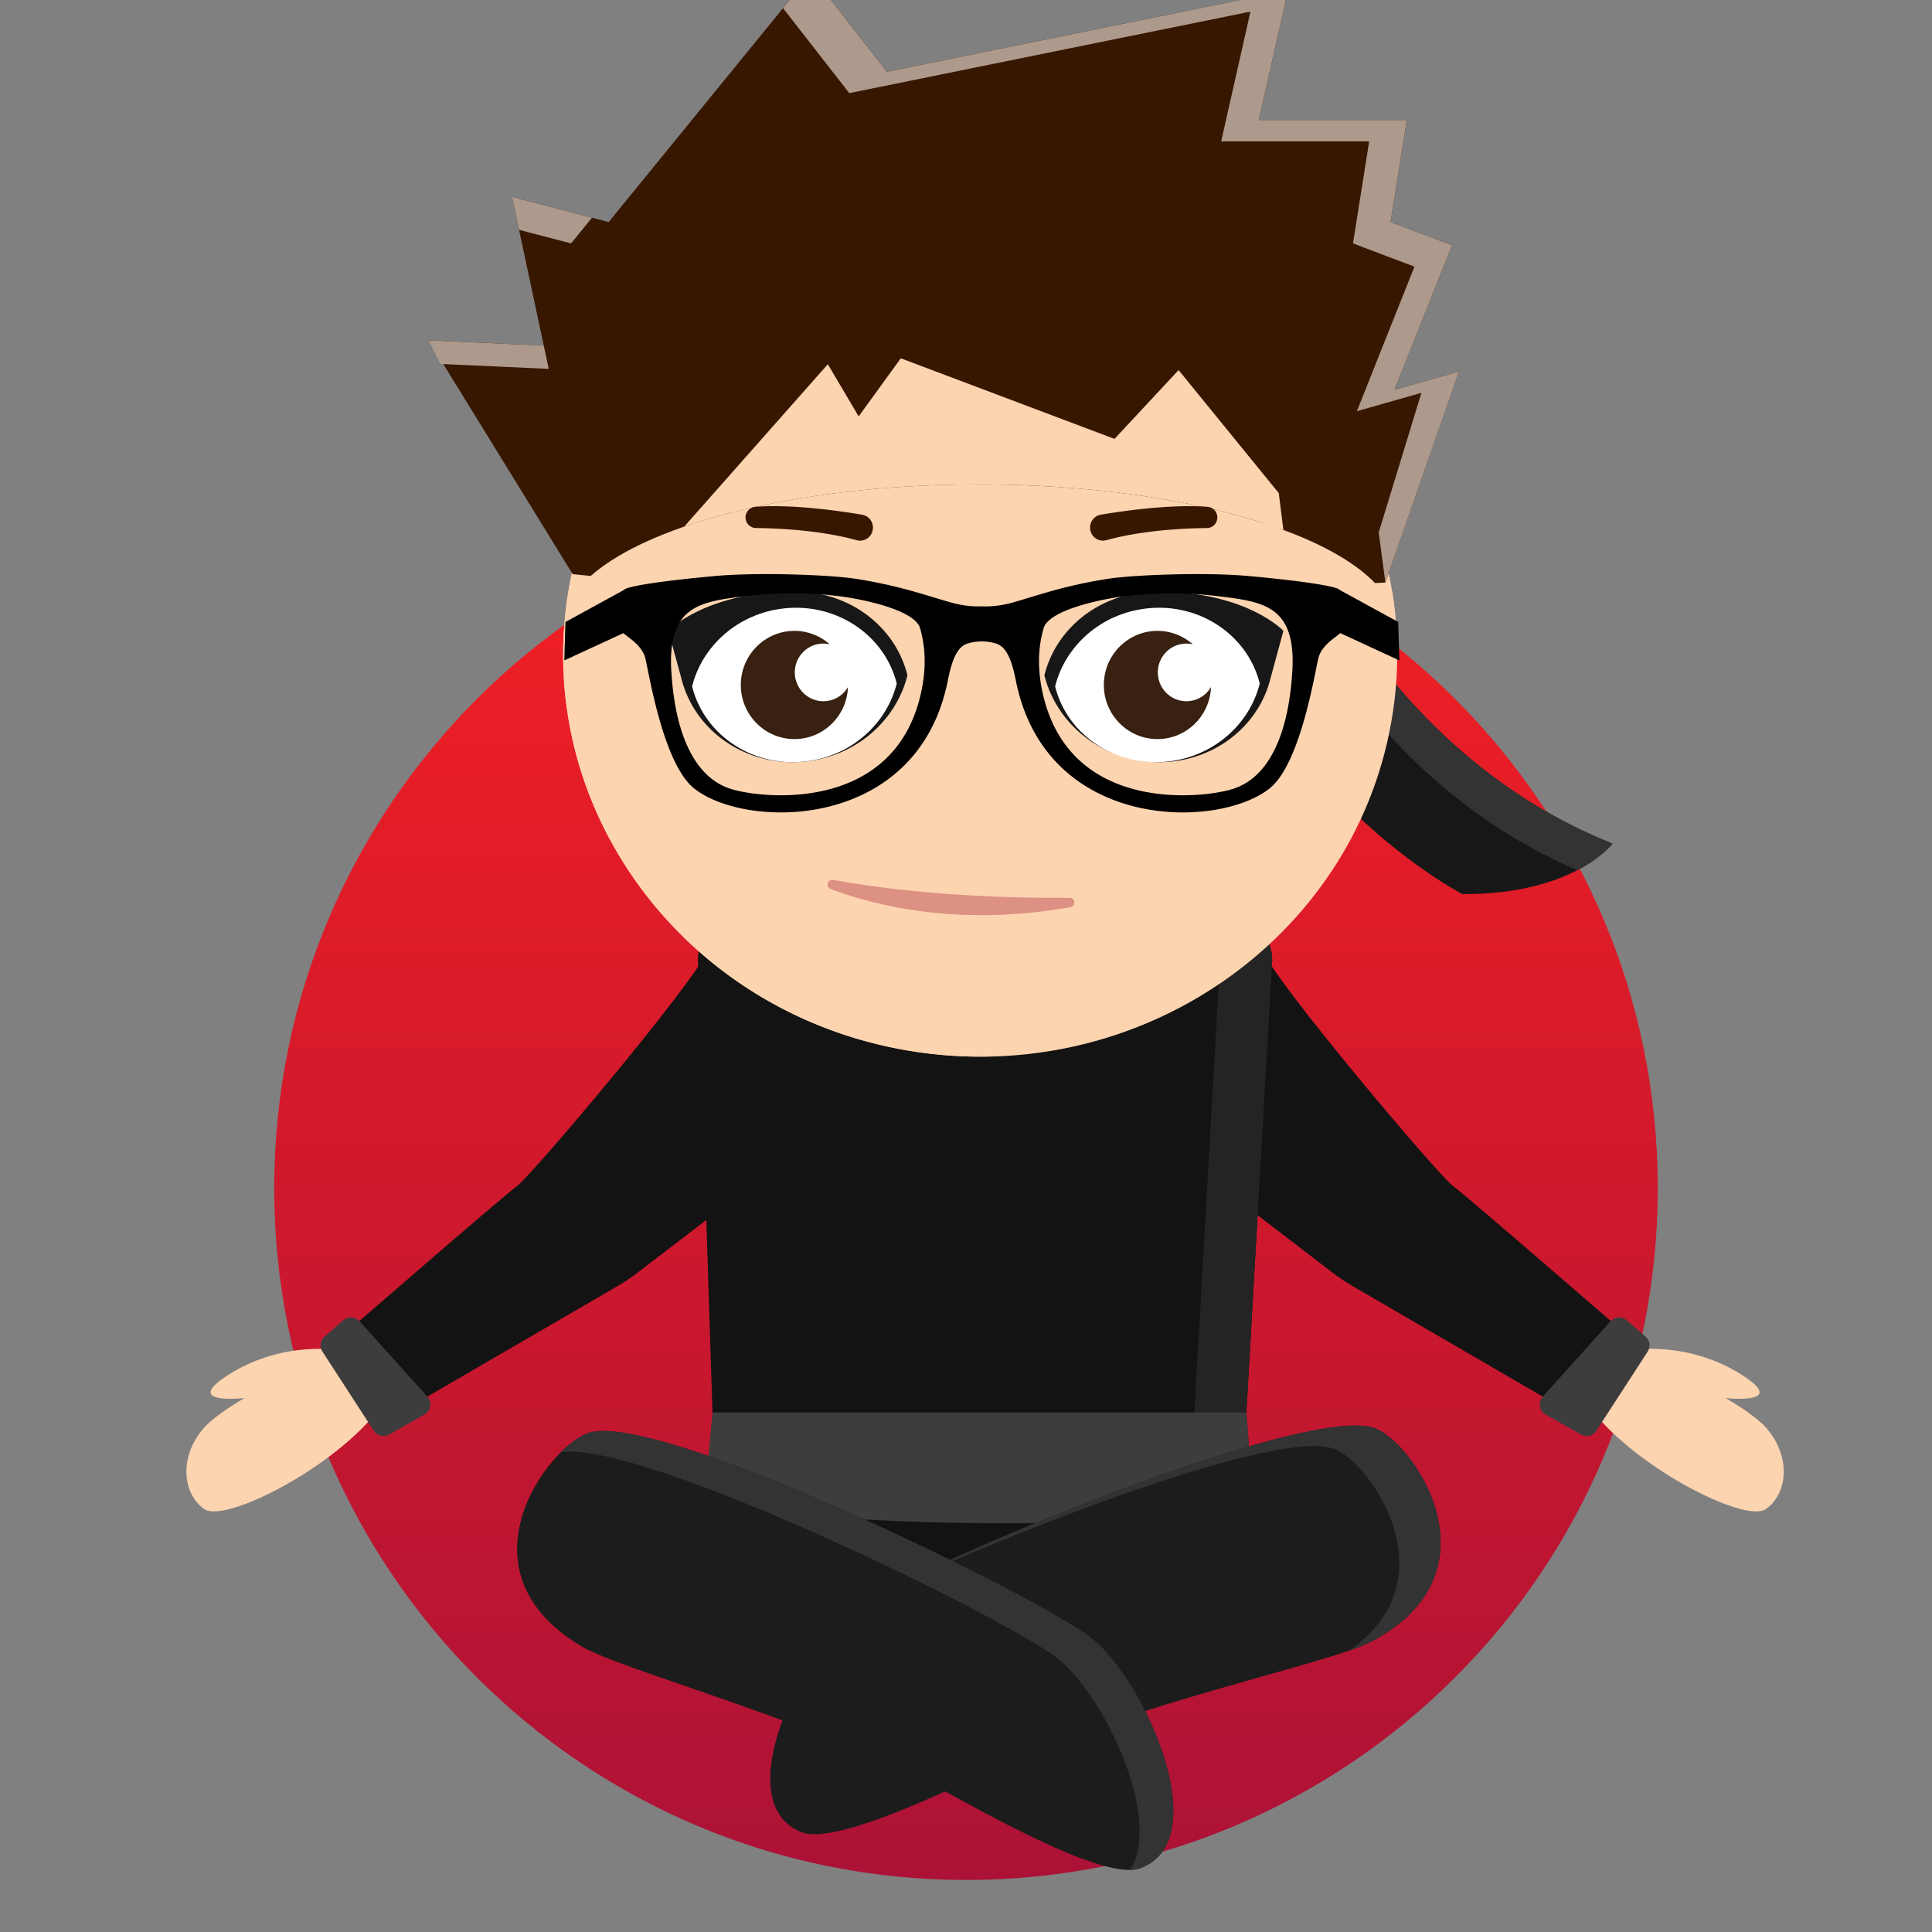
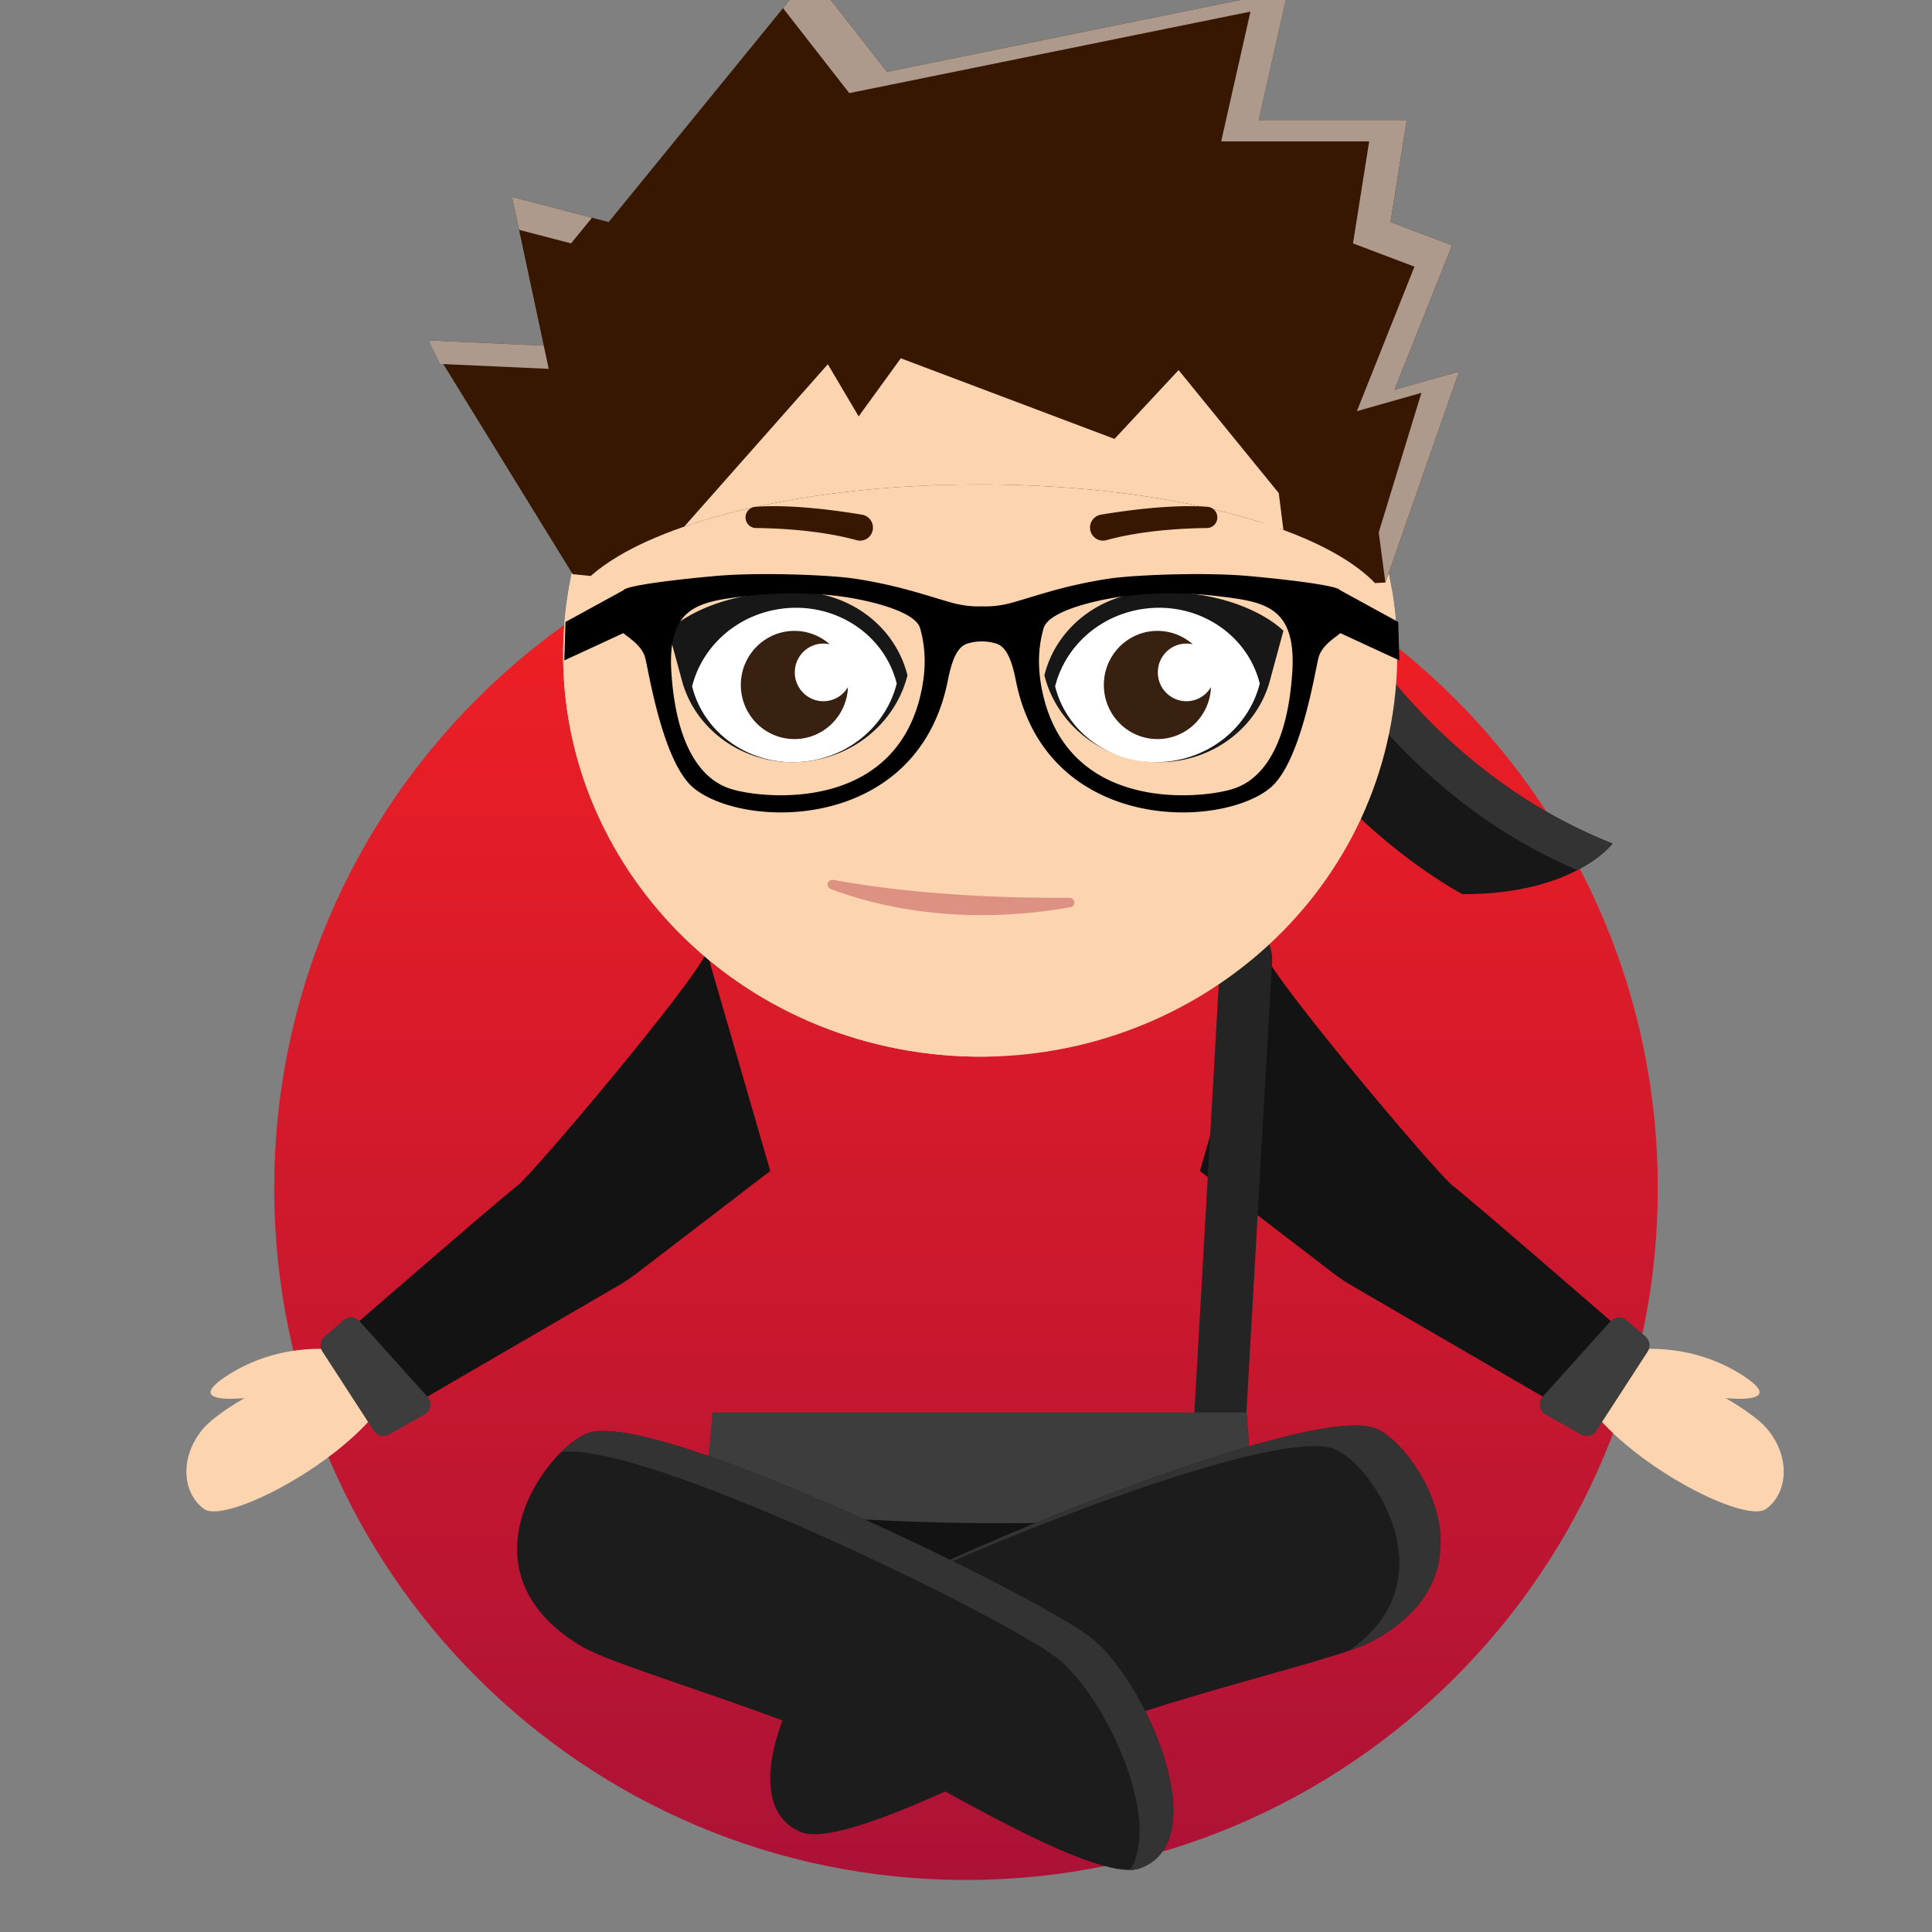
<svg xmlns="http://www.w3.org/2000/svg" viewBox="0 0 1200 1200" id="ninja">
  <rect x="0" y="0" width="1200" height="1200" fill="#808080" stroke="none" />
  <desc>eyJiZ0NvbG9yIjoiUmVkIiwiY29udGV4dCI6eyJiZWFyZENvbG9yIjoiI2FlNjA0MCIsImV5ZXNDb2xvciI6IiMzODIxMTEiLCJoYWlyQ29sb3IiOiIjMzgxNzAwIiwiaGFpckNvbG9yQWNjZW50IjoiI2FkOWE4ZCIsInNoYWRvd0NvbG9yIjoiI2ZkZDRiMCIsInNraW5Db2xvciI6IiNmZGQ0YjAifSwiZWxlbWVudHMiOlt7InBvcyI6MCwibmFtZSI6ImJvZHlaZW4ifSx7InBvcyI6NiwibmFtZSI6ImV5ZWJyb3c1In0seyJwb3MiOjUsIm5hbWUiOiJleWVzOSJ9LHsicG9zIjoxMiwibmFtZSI6ImdsYXNzZXMifSx7InBvcyI6MiwibmFtZSI6ImhhaXI2In0seyJwb3MiOjEsIm5hbWUiOiJoZWFkIn0seyJwb3MiOjIsIm5hbWUiOiJtb3VzZUFuZE5vc2UifV19</desc>
  <defs>
    <linearGradient id="a" x1="0" x2="0" y1="0" y2="1">
      <stop offset="0" stop-color="#f42023" />
      <stop offset="1" stop-color="#ac1236" />
    </linearGradient>
  </defs>
  <path fill="url(#a)" d="M170.31 738c0 237.32 192.38 429.69 429.69 429.69 237.32 0 429.69-192.37 429.69-429.7 0-237.3-192.37-429.68-429.69-429.68-237.3 0-429.69 192.37-429.69 429.69" />
  <g>
    <path fill="#fdd4b0" d="M210.85 838.65s-68.9 30.33-84.45 48.5c-15.54 18.12-12.86 40.76.44 50.15 13.3 9.38 86.71-28.47 112.18-67.16 25.46-38.7-28.17-31.5-28.17-31.5" />
    <path fill="#fdd4b0" d="M184.81 869s28.1 25.58 51.56 3.32c23.47-22.25-21-32.09-21-32.09s-2.33-.4-6.42-.73c-9.18 4.12-49.77 22.68-71.6 38.24 17.86-1 41.08-5.73 47.46-8.74" />
    <path fill="#fdd4b0" d="M210.85 838.65s-36.03-6.55-70.56 16.28c-34.52 22.84 35.4 11.8 46.11 6.71 0 0 22.48 20.47 41.23 2.67 18.77-17.8-16.78-25.66-16.78-25.66" />
    <path fill="#131313" d="M321.31 736.51c-8.9 6.53-113.36 97.22-113.36 97.22l30.14 49.63 145.83-84.76c4.12-2.4 8.1-5.07 11.9-7.99l82.6-63.3-39.47-136.16c-7.5 19.06-108.72 138.83-117.64 145.36" />
    <path fill="#3d3d3d" d="M223.32 820.63l42.15 46.9a7.18 7.18 0 01-1.82 11.06L241.72 891a7.2 7.2 0 01-9.56-2.34l-31.88-49.15a7.19 7.19 0 011.32-9.32l11.68-10.16a7.17 7.17 0 0110.04.61" />
    <path fill="#fdd4b0" d="M1012.83 838.65s68.91 30.33 84.45 48.5c15.54 18.12 12.86 40.76-.44 50.15-13.3 9.38-86.7-28.47-112.18-67.16-25.46-38.7 28.17-31.5 28.17-31.5" />
    <path fill="#fdd4b0" d="M1038.87 869s-28.1 25.58-51.56 3.32c-23.47-22.25 21-32.09 21-32.09s2.33-.4 6.42-.73c9.18 4.12 49.77 22.68 71.61 38.24-17.87-1-41.09-5.73-47.47-8.74" />
    <path fill="#fdd4b0" d="M1012.83 838.65s36.03-6.55 70.56 16.28c34.52 22.84-35.4 11.8-46.12 6.71 0 0-22.47 20.47-41.24 2.67-18.77-17.8 16.8-25.66 16.8-25.66" />
    <path fill="#131313" d="M745.27 727.31l82.6 63.3c3.78 2.92 7.77 5.6 11.9 8l145.82 84.75 30.14-49.63s-104.47-90.7-113.36-97.22c-8.93-6.53-110.15-126.3-117.65-145.36zm0 0" />
    <path fill="#3d3d3d" d="M1000.36 820.63l-42.15 46.9a7.2 7.2 0 001.8 11.06l21.95 12.4a7.2 7.2 0 009.56-2.34l31.88-49.15a7.19 7.19 0 00-1.32-9.32l-11.68-10.16a7.17 7.17 0 00-10.04.61" />
    <path fill="#131313" d="M443.8 916.51s-12.8 72.08 96.88 91.4c109.7 19.31 241.27-26.6 231.24-91.4-3.34-21.6-40.92-28.79-89.52-28.79-97.23 0-238.6 28.8-238.6 28.8" />
-     <path fill="#131313" d="M649.46 534.52H527.14a84.57 84.57 0 00-50.8 16.97l-30.5 22.92a24.4 24.4 0 00-4.48 3.36c-5 4.7-8.08 11.43-7.84 18.93l10.28 319.81h328.12l18.18-319.1a24.79 24.79 0 00-7.88-19.64h.03l-.27-.2a26.1 26.1 0 00-3.89-2.93l-30.82-23.15a84.56 84.56 0 00-50.8-16.97zm0 0" />
    <path fill="#242424" d="M782.22 577.77h.03l-.27-.2a24.41 24.41 0 00-3.89-2.9l-30.82-23.18a84.57 84.57 0 00-50.82-16.97h-32.3a84.6 84.6 0 0150.81 16.97l30.82 23.17c1.4.84 2.7 1.83 3.9 2.91l.26.2h-.03a24.84 24.84 0 017.88 19.63l-15.95 279.9 4.4 57.88C699.36 942.5 650.07 945.45 604 946c54.78.62 116.5-1.75 174.57-10.8l-4.4-57.9 15.95-279.9a24.79 24.79 0 00-7.88-19.62" />
    <path fill="#3d3d3d" d="M437.18 935.18s184.16 24.53 341.37 0l-4.4-57.89h-331.6" />
    <path fill="#1c1c1c" d="M535.33 996.78c-35.88 25.63-84.27 122.02-37.8 141.16 21.8 8.98 99.34-29.88 125.15-41.83 84.77-39.24 203.2-62.82 229.05-76.44 80.47-42.42 28.05-121.34 3.33-132.18-40.8-17.88-287.15 86.01-319.73 109.3" />
    <path fill="#333" d="M855.06 887.5c-37.25-16.33-245.8 68.82-306.6 101.5 79.86-37.75 247.94-103.25 281-88.75 23.42 10.25 71.53 81.44 8.48 125 5.88-2.03 10.57-3.89 13.8-5.6 80.46-42.4 28.04-121.32 3.32-132.16" />
    <path fill="#1c1c1c" d="M677.98 1017.45c34.37 27.62 77.22 126.6 29.73 143.1-22.27 7.71-97.5-35.49-122.58-48.88-82.4-43.99-199.3-74.24-224.35-89.32-77.93-46.9-21.13-122.72 4.18-132.13 41.75-15.54 281.82 102.15 313.02 127.23" />
    <path fill="#333" d="M677.98 1017.45c-31.2-25.08-271.27-142.77-313.02-127.23-4.77 1.77-10.65 5.9-16.54 11.74 51.86-7.37 278.4 103.97 308.65 128.3 29.38 23.61 64.93 99.4 44.92 131.16a19.8 19.8 0 005.72-.88c47.5-16.49 4.64-115.47-29.73-143.09" />
    <path fill="#171717" d="M789.64 288.15S840.7 460 1001.57 523.98c0 0-23.76 31.68-93.23 31.38 0 0-142.87-73.73-165.58-239.95" />
    <path fill="#333" d="M789.64 288.15l-46.88 27.26c.45 3.37.98 6.7 1.54 9.97l30.62-17.82s49.55 166.75 204.8 232.9c15.55-8.1 21.85-16.48 21.85-16.48C840.7 460 789.64 288.15 789.64 288.15" />
  </g>
  <g>
    <path fill="#fdd4b0" d="M865.17 442.25c-20.46 136.52-151.8 231.2-293.4 211.47-141.57-19.7-239.76-146.38-219.3-282.88 20.45-136.52 151.8-231.2 293.38-211.49 141.56 19.7 239.76 146.38 219.32 282.9" />
    <path fill="#fdd4b0" d="M618.92 300.18c-84.5-.04-230.4 16.92-262.66 50.96a244.95 244.95 0 00-3.78 19.7 240.4 240.4 0 0019.62 137.1 254.28 254.28 0 0070.19 89.92l1.5 1.22 1.79 1.4c1.11.88 2.23 1.75 3.36 2.61l.52.4c34.38 25.9 76.03 43.79 122.32 50.23 8.66 1.2 17.28 1.98 25.84 2.35 8.2.32 16.36.27 24.43-.14l-35.53-2.22C458.28 635.67 365.76 529 364.67 406.61c-.2-1.47-.41-2.96-.58-4.45-.5-4.78-.15-9.6 1.04-14.26l.01-.08h.02a41.2 41.2 0 0118.68-24.87c51.45-31 153.37-49.6 261.29-44.16 81.7 4.1 148.9 21.1 187.25 44.2 22.25 13.43 34.78 28.88 34.73 45.11h.03l-.03-20.53a239.48 239.48 0 00-2.41-20.1c-47.51-36.48-87.52-54.73-218.91-66.58-7.93-.47-16.98-.71-26.87-.71z" />
  </g>
  <g>
    <path fill="#381700" d="M503.55-16.04l-125.5 153.97-60.03-15.64 19.72 92.37-71.46-3.24 89.44 145.23 11.17 1.1c4.81-4.25 10.5-8.33 17-12.2 45.02-26.88 128.68-44.34 221.2-44.68 13.2-.05 26.6.25 40.1.92 53.97 2.7 101.6 10.96 138.78 22.84h8.44l2.46 3.7c14.47 5.21 27.1 11 37.56 17.25 8.77 5.23 16.02 10.79 21.6 16.57l6.46-.31 45.71-131.1-40.08 11.4 35.76-89.77-38.2-14.44 10.08-63.38h-91.92l18.19-80.59-249.18 50.62zm363.51 314.48h.08v1.82c0-.6-.03-1.21-.08-1.82z" />
    <path fill="#fdd4b0" d="M527.96 210.65L424.97 327.1c46.81-16.15 110.99-25.97 180.11-26.22 13.22-.05 26.61.25 40.1.92 60.59 3.03 113.18 13.06 151.96 27.37l-2.88-22.9-62.22-76.4-39.8 42.74z" />
    <path fill="#ad9a8d" d="M354.7 151.17l13-15.93-49.68-12.95 4.37 20.46zm0 0M340.82 229.1l-3.08-14.44-71.46-3.24 7.22 14.64zm0 0M866.11 242.13l35.77-89.76-38.2-14.44 10.08-63.38h-91.92l18.19-80.59L550.85 44.6l-47.3-60.64-17.2 21.1 41.15 52.78L776.68 7.21 758.5 87.8h91.92l-10.06 63.38 38.18 14.44-35.76 89.77L882.86 244l-26.52 86.73 4.15 31.11 45.71-131.08" />
    <path fill="#381700" d="M483.24 173.91l50.09 84.72 53.2-73.34" />
  </g>
  <g>
    <path fill="#fdd4b0" d="M611.7 395.05v116.71h-35.34" />
    <path fill="#dc9182" d="M664.25 557.65c-34.16.23-92.22-1.18-146.61-11.1-3.62-.65-5.13 4.3-1.71 5.6 28 10.61 79.9 23.52 148.9 11.33 3.64-.65 3.13-5.86-.58-5.83" />
  </g>
  <g>
    <path fill="#171717" d="M493.03 367.53l.39-.09c-55.49 0-78.25 24.4-78.25 24.4l8.04 29.56c8.55 34.32 43.4 56.9 80.76 51.1 30.08-4.66 53.01-26.36 59.67-53.04-7.77-31.19-37.27-52.6-70.61-51.93M719.29 367.53a3.8 3.8 0 00-.4-.09c55.5 0 78.26 24.4 78.26 24.4l-8.03 29.56c-8.55 34.32-43.4 56.9-80.77 51.1-30.07-4.66-53-26.36-59.66-53.04 7.77-31.19 37.25-52.6 70.6-51.93" />
    <path fill="#fff" d="M502.97 472.6c27.22-4.22 47.98-23.87 54.01-48.04-7.74-31.07-39.29-51.5-73.1-46.26-27.23 4.22-47.98 23.86-54.01 48.03 7.74 31.06 39.29 51.5 73.1 46.27" />
    <path fill="#382111" d="M511.42 435.54c-9.8 0-17.75-8-17.75-17.9 0-9.9 7.95-17.9 17.75-17.9 1.37 0 2.68.16 3.95.45a33.01 33.01 0 00-21.91-8.34c-18.4 0-33.32 15.04-33.32 33.6 0 18.55 14.91 33.6 33.32 33.6 17.96 0 32.56-14.37 33.23-32.32a17.66 17.66 0 01-15.27 8.81" />
    <path fill="#fff" d="M728.45 472.6c27.22-4.22 47.98-23.87 54.01-48.04-7.74-31.07-39.29-51.5-73.1-46.26-27.24 4.22-47.99 23.86-54.01 48.03 7.74 31.06 39.29 51.5 73.1 46.27" />
    <path fill="#382111" d="M736.9 435.54c-9.8 0-17.75-8-17.75-17.9 0-9.9 7.94-17.9 17.75-17.9 1.37 0 2.68.16 3.95.45a33.01 33.01 0 00-21.91-8.34c-18.4 0-33.32 15.04-33.32 33.6 0 18.55 14.91 33.6 33.32 33.6 17.96 0 32.56-14.37 33.23-32.32a17.66 17.66 0 01-15.27 8.81" />
  </g>
  <path fill="#381700" d="M469.53 327.97c13.11.13 39.7 1.24 62.6 7.57a8 8.1 0 009.96-9.2 8.02 8.11 0 00-6.56-6.64c-12.45-2.11-43.16-6.7-66.44-4.9a6.52 6.6 0 00.44 13.18m280.12 0c-13.1.12-39.71 1.23-62.6 7.56a8.02 8.11 0 11-3.4-15.84c12.45-2.11 43.16-6.7 66.44-4.9a6.5 6.58 0 015.85 5.12 6.5 6.58 0 01-6.29 8.06" />
  <path d="M802.62 418.06c-4.07 60.06-29.15 69.66-37.74 72.22-19.6 5.82-100.5 14.41-117.17-59.42-3.63-16.12-2.78-29.15.48-40.6 3.26-11.47 35.97-18.14 50.06-19.91a240.42 240.42 0 0158.14-.07c28.72 3.48 49.07 6.01 46.23 47.79m-230.67 12.77c-16.74 73.84-97.6 65.26-117.15 59.42-8.61-2.55-33.74-12.16-37.76-72.21-2.82-41.77 17.47-44.3 46.23-47.79a240.24 240.24 0 0158.14.07c14.05 1.76 46.85 8.45 50.1 19.92 3.22 11.45 4.08 24.46.43 40.6m297.24-20.65l-.72-23.88-36.18-19.8v.15l-.04-.15c-1.2-2.4-25.25-5.89-56.62-8.73-26.47-2.42-68.94-.81-85.7 1.45a299.4 299.4 0 00-31.68 6.47c-13.84 3.65-27.43 8.3-33.12 9.5a60.65 60.65 0 01-14.23 1.43v-.05c-.36.02-.69 0-1.05.03-.34-.03-.68-.01-1.02-.03v.04c-4.5.11-8.82-.3-14.29-1.44-5.63-1.19-19.23-5.83-33.14-9.48a299.91 299.91 0 00-31.67-6.47c-16.72-2.26-59.26-3.87-85.72-1.45-31.35 2.84-55.34 6.33-56.61 8.73l-36.17 19.8-.72 23.88 36.7-16.95c2.49 2.43 11.34 7.25 13.52 15.24 2.16 7.98 10.86 65.37 30.28 81.09 31.9 25.85 139.3 26.98 157.78-67.22 2.57-12.84 5.9-20.37 11.65-22.47a29.8 29.8 0 019.43-1.49c3.5 0 6.96.65 9.33 1.49 5.76 2.08 9.16 9.63 11.7 22.47 18.48 94.2 125.86 93.07 157.83 67.22 19.4-15.72 28.1-73.1 30.24-81.1 2.14-7.99 11-12.78 13.51-15.23l.02-.01" />
</svg>